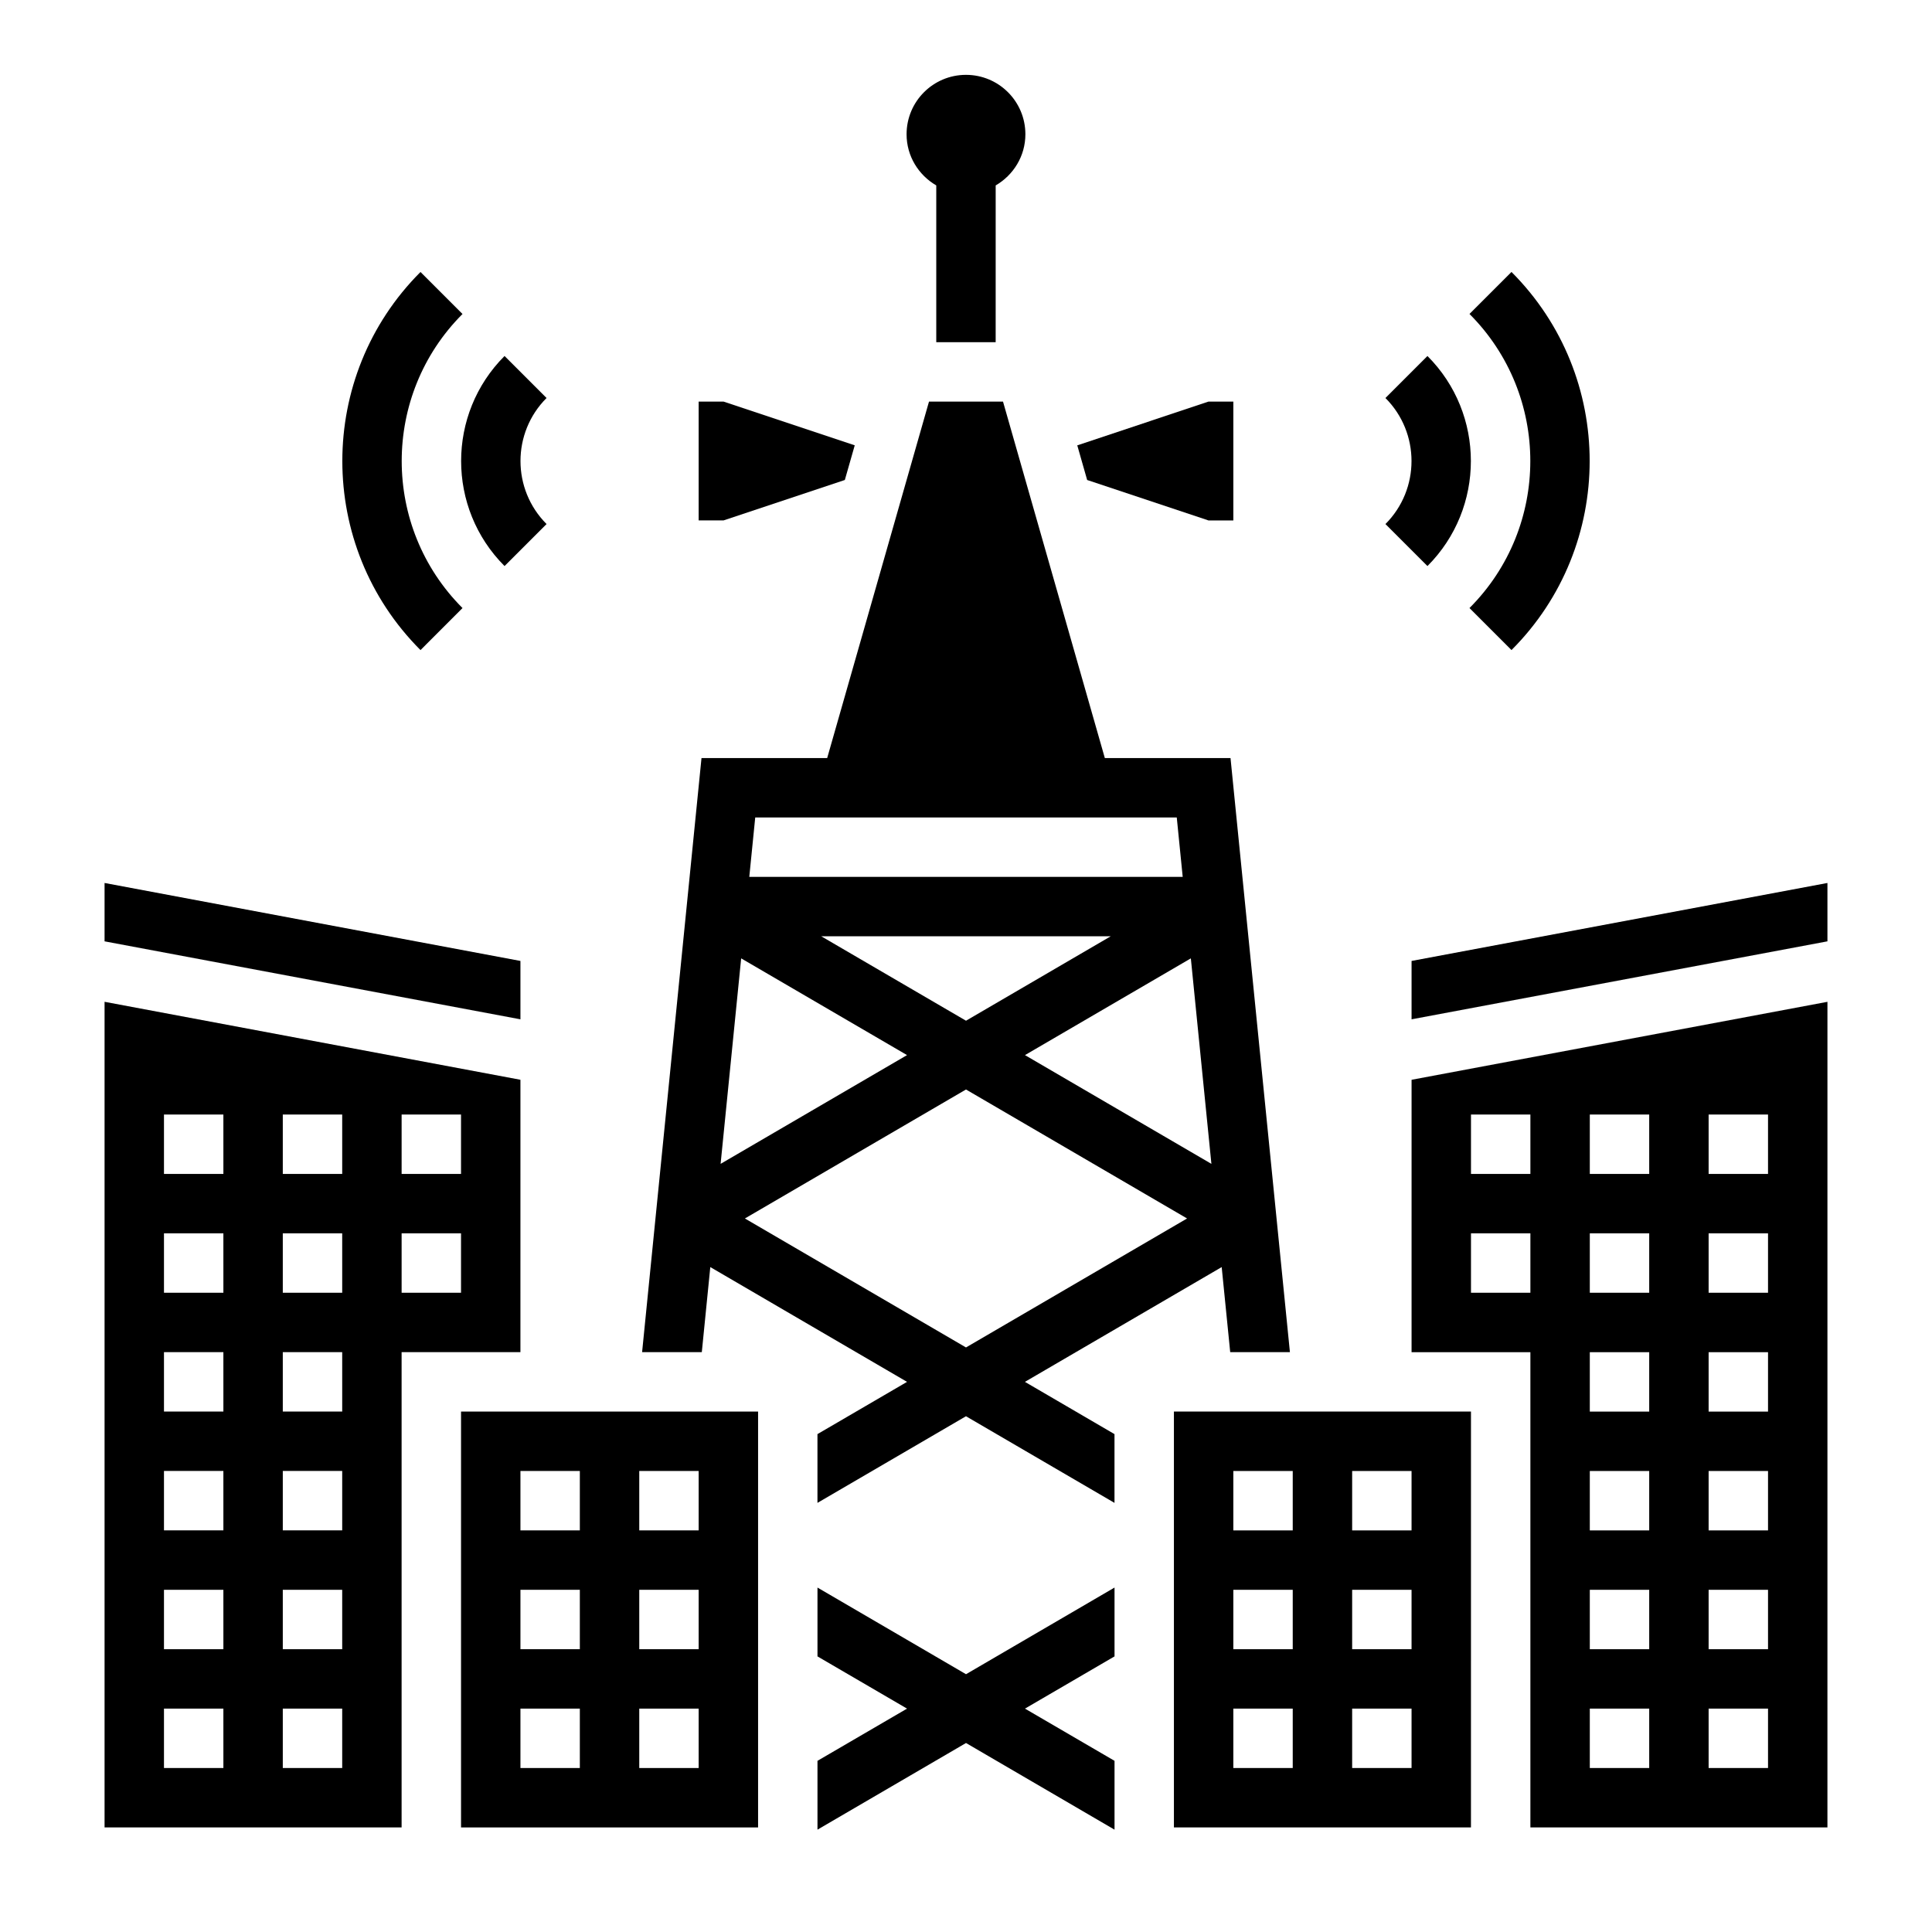
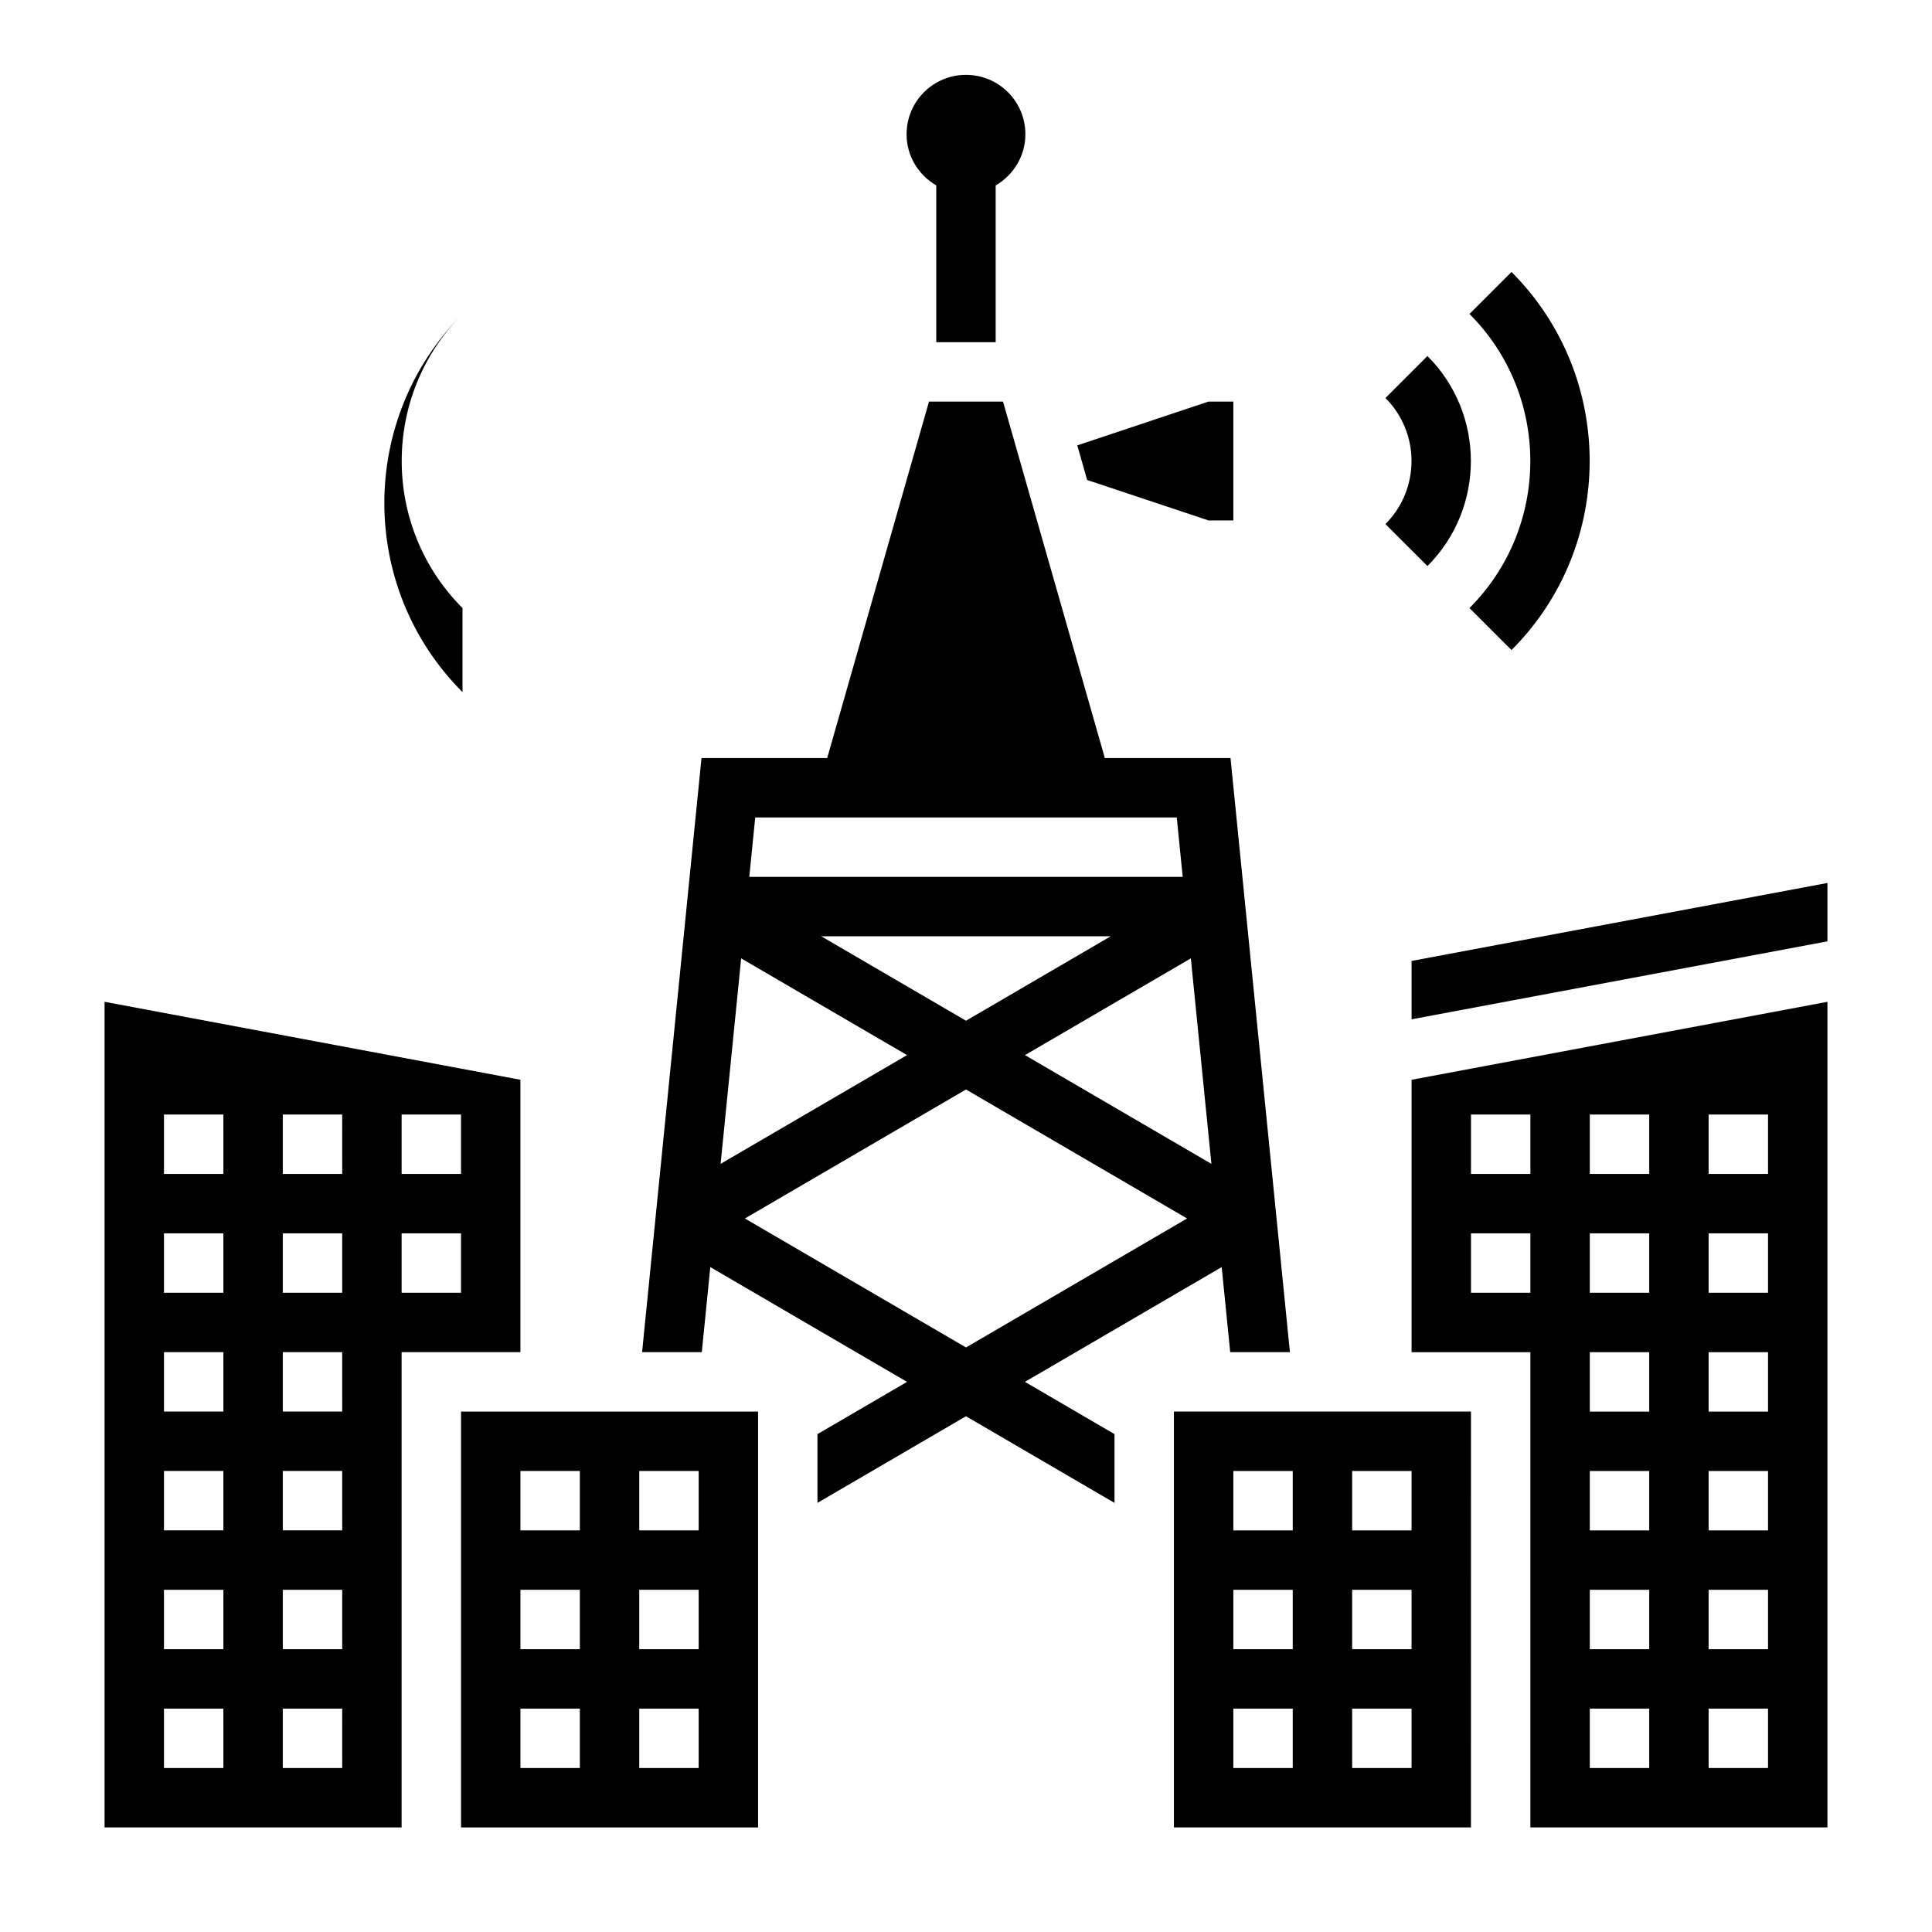
<svg xmlns="http://www.w3.org/2000/svg" fill="#000000" width="800px" height="800px" version="1.1" viewBox="144 144 512 512">
  <g>
    <path d="m392.12 193.14v41.543h15.742l0.004-41.543c4.684-2.731 7.871-7.754 7.871-13.562 0-8.699-7.047-15.742-15.742-15.742-8.699 0-15.742 7.047-15.742 15.742-0.004 5.809 3.184 10.832 7.867 13.562z" />
    <path d="m467.76 479.79 2.258 22.547h15.824l-15.742-157.44h-33.305l-26.984-94.465h-19.617l-26.984 94.465h-33.305l-15.742 157.44h15.824l2.25-22.547 52.141 30.418-23.742 13.848v18.223l39.359-22.961 39.359 22.961v-18.223l-23.738-13.848zm-106.12-87.664h76.711l-38.348 22.375zm22.734 31.488-49.406 28.82 5.449-54.457zm75.211-25.637 5.449 54.457-49.406-28.82zm-3.731-37.34 1.574 15.742-114.86 0.004 1.574-15.742zm-114.45 106.27 58.594-34.18 58.59 34.18-58.59 34.18z" />
-     <path d="m360.64 564.72v18.242l23.734 13.84-23.734 13.836v18.242l39.363-22.965 39.359 22.965v-18.242l-23.734-13.836 23.734-13.84v-18.242l-39.359 22.965z" />
    <path d="m455.1 628.29h78.719l0.004-110.21h-78.723zm47.234-94.465h15.742v15.742h-15.742zm0 31.488h15.742v15.742h-15.742zm0 31.488h15.742v15.742h-15.742zm-31.488-62.977h15.742v15.742h-15.742zm0 31.488h15.742v15.742h-15.742zm0 31.488h15.742v15.742h-15.742z" />
    <path d="m266.18 628.29h78.719v-110.21h-78.719zm47.23-94.465h15.742v15.742h-15.742zm0 31.488h15.742v15.742h-15.742zm0 31.488h15.742v15.742h-15.742zm-31.488-62.977h15.742v15.742h-15.742zm0 31.488h15.742v15.742h-15.742zm0 31.488h15.742v15.742h-15.742z" />
-     <path d="m281.92 398.66-110.21-20.664v15.469l110.21 20.664z" />
    <path d="m518.08 502.34h31.488v125.95h78.719l0.004-218.8-110.21 20.664zm78.723-62.977h15.742v15.742h-15.742zm0 31.488h15.742v15.742h-15.742zm0 31.488h15.742v15.742h-15.742zm0 31.488h15.742v15.742h-15.742zm0 31.488h15.742v15.742h-15.742zm0 31.488h15.742v15.742h-15.742zm-31.488-157.44h15.742v15.742h-15.742zm0 31.488h15.742v15.742h-15.742zm0 31.488h15.742v15.742h-15.742zm0 31.488h15.742v15.742h-15.742zm0 31.488h15.742v15.742h-15.742zm0 31.488h15.742v15.742h-15.742zm-31.488-157.44h15.742v15.742h-15.742zm0 31.488h15.742v15.742h-15.742z" />
    <path d="m518.08 398.66v15.469l110.21-20.664v-15.469z" />
    <path d="m281.92 430.15-110.21-20.664v218.8h78.719v-125.95h31.488zm-78.719 182.39h-15.746v-15.742h15.742zm0-31.488h-15.746v-15.742h15.742zm0-31.488h-15.746v-15.742h15.742zm0-31.488h-15.746v-15.742h15.742zm0-31.488h-15.746v-15.742h15.742zm0-31.488h-15.746v-15.742h15.742zm31.488 157.44h-15.746v-15.742h15.742zm0-31.488h-15.746v-15.742h15.742zm0-31.488h-15.746v-15.742h15.742zm0-31.488h-15.746v-15.742h15.742zm0-31.488h-15.746v-15.742h15.742zm0-31.488h-15.746v-15.742h15.742zm31.488 31.488h-15.742v-15.742h15.742zm0-31.488h-15.742v-15.742h15.742z" />
    <path d="m464.25 281.92h6.598v-31.488h-6.598l-34.762 11.59 2.621 9.184z" />
-     <path d="m367.89 271.2 2.625-9.184-34.766-11.59h-6.598v31.488h6.598z" />
    <path d="m522.29 294.01c15.344-15.352 15.344-40.32 0-55.664l-11.133 11.133c9.211 9.211 9.211 24.191 0 33.402z" />
    <path d="m533.43 305.14 11.133 11.133c27.621-27.621 27.621-72.57 0-100.2l-11.133 11.129c21.492 21.492 21.492 56.441 0 77.934z" />
-     <path d="m277.71 294.01 11.133-11.133c-9.211-9.211-9.211-24.191 0-33.402l-11.133-11.133c-15.344 15.348-15.344 40.32 0 55.668z" />
-     <path d="m266.57 305.14c-21.484-21.484-21.484-56.441 0-77.926l-11.133-11.133c-27.621 27.621-27.621 72.57 0 100.2z" />
+     <path d="m266.57 305.14c-21.484-21.484-21.484-56.441 0-77.926c-27.621 27.621-27.621 72.57 0 100.2z" />
  </g>
</svg>